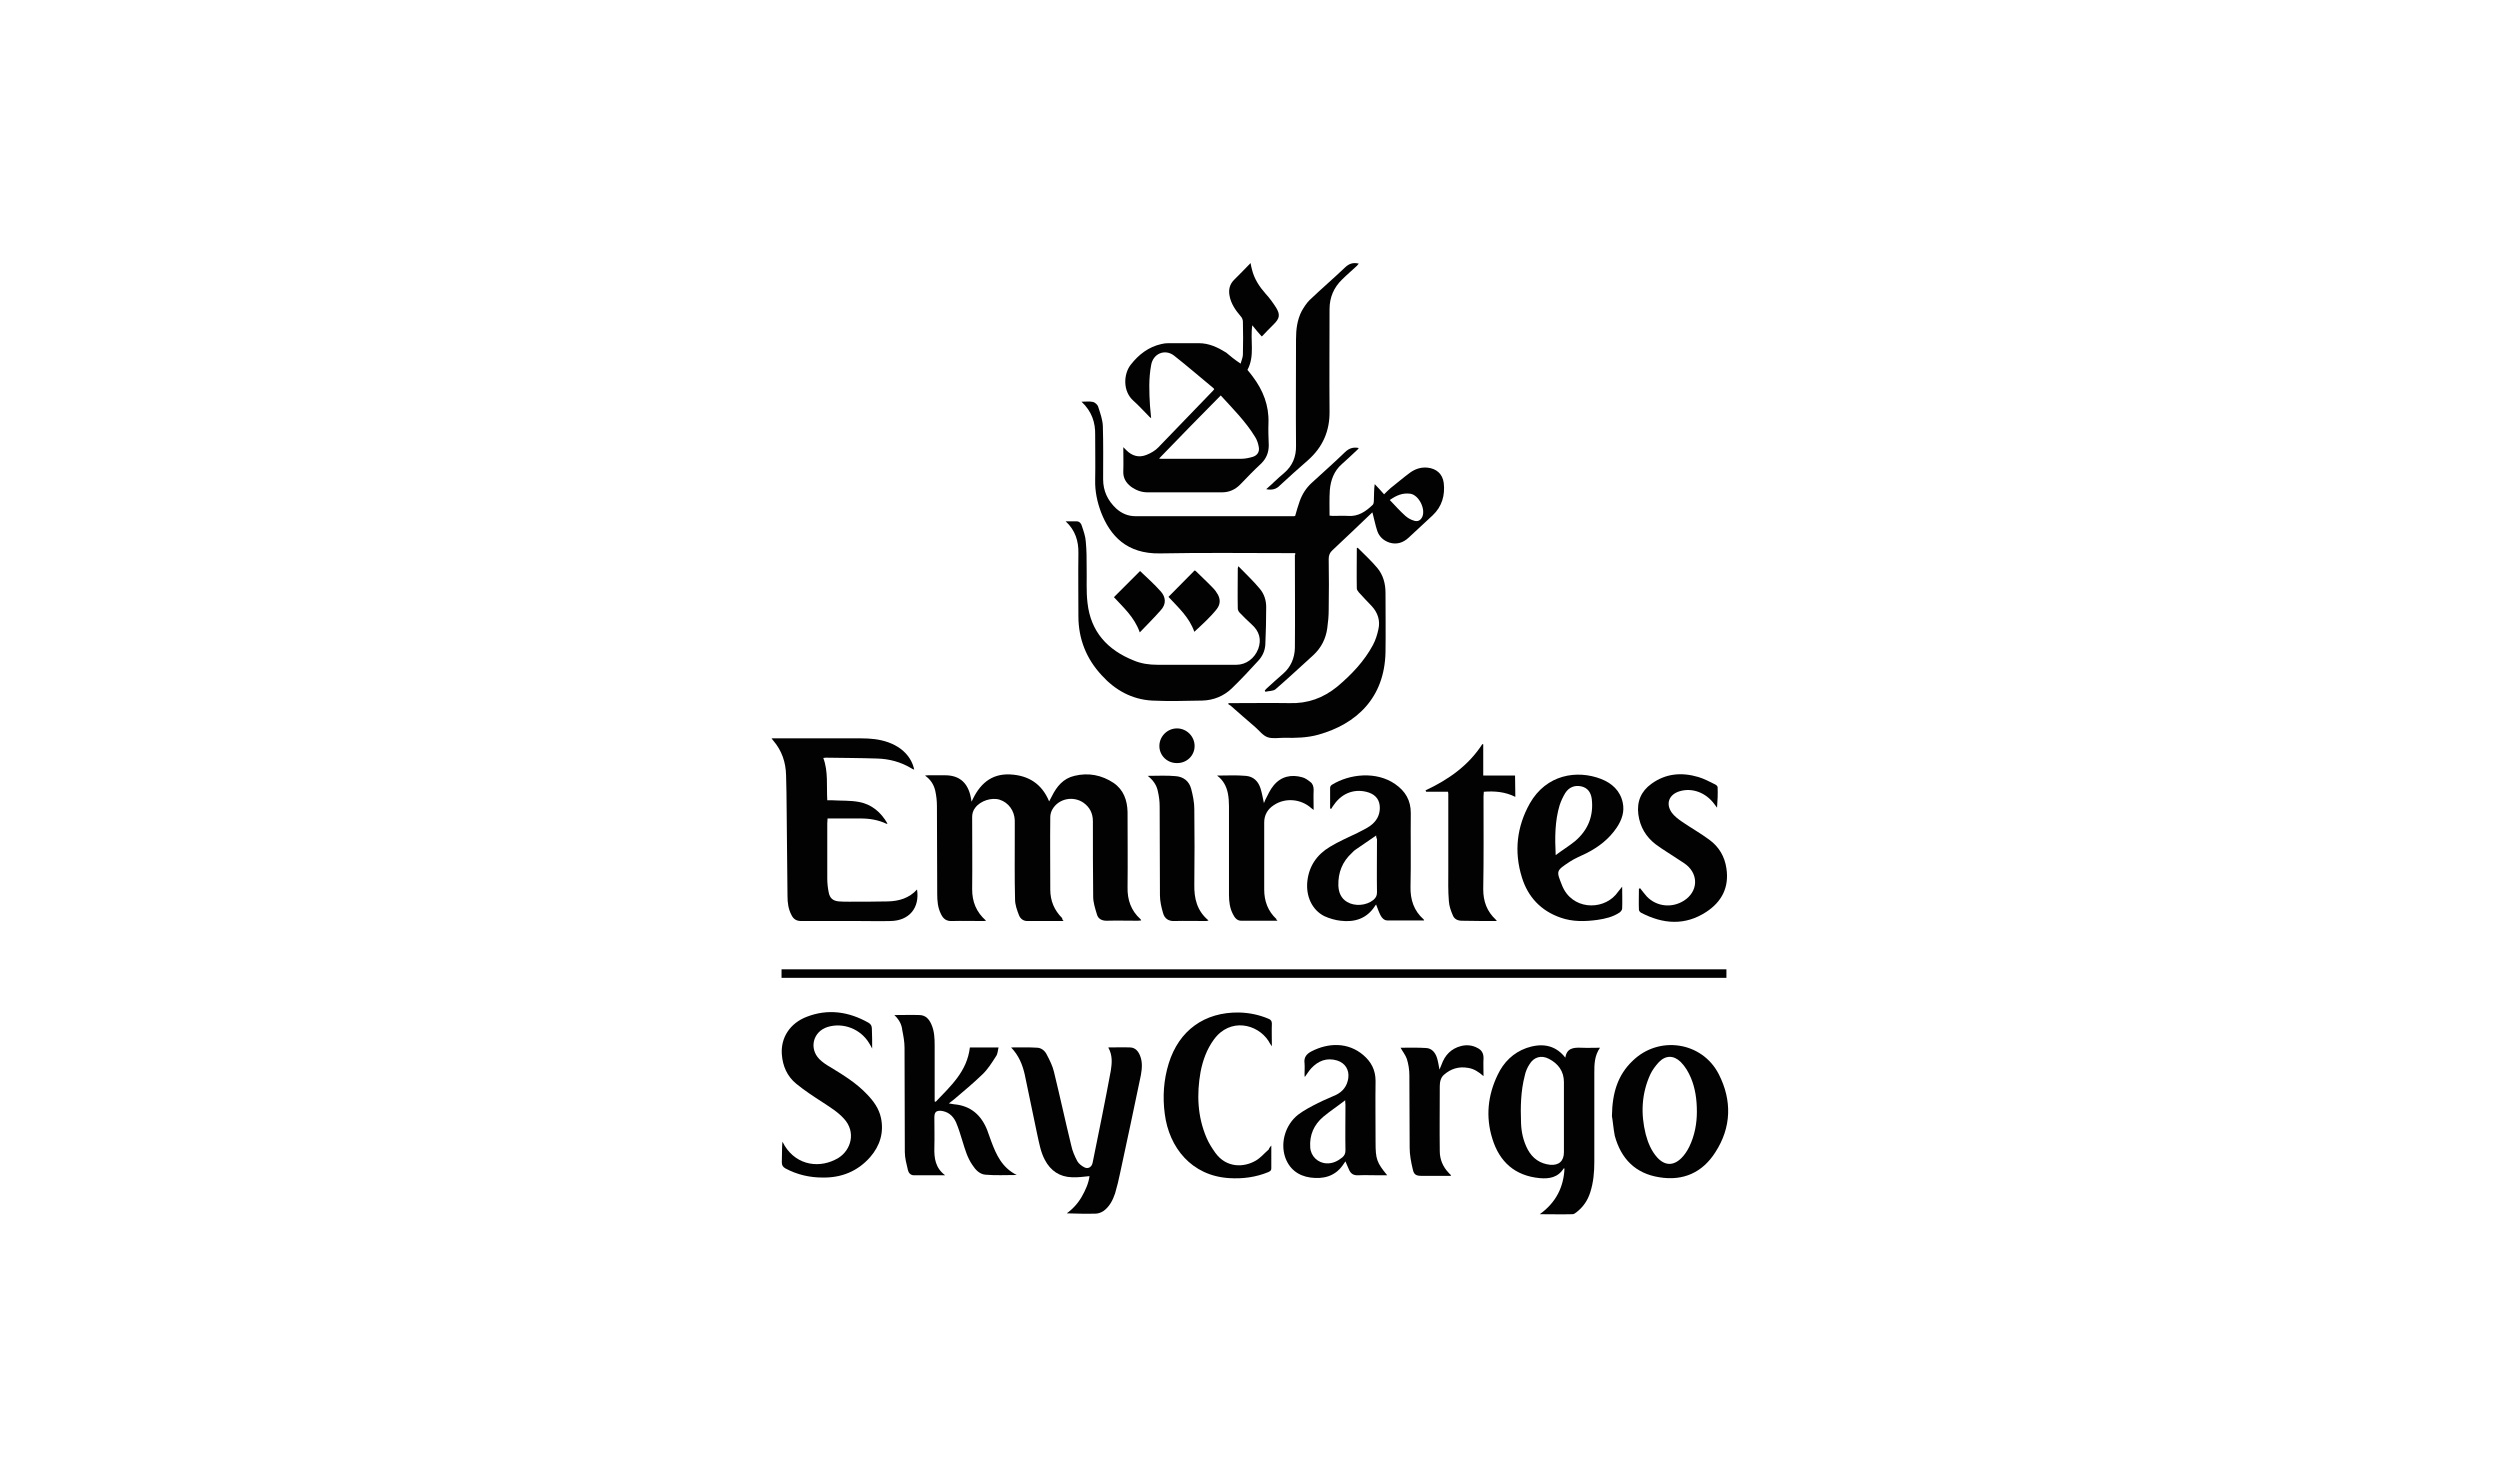
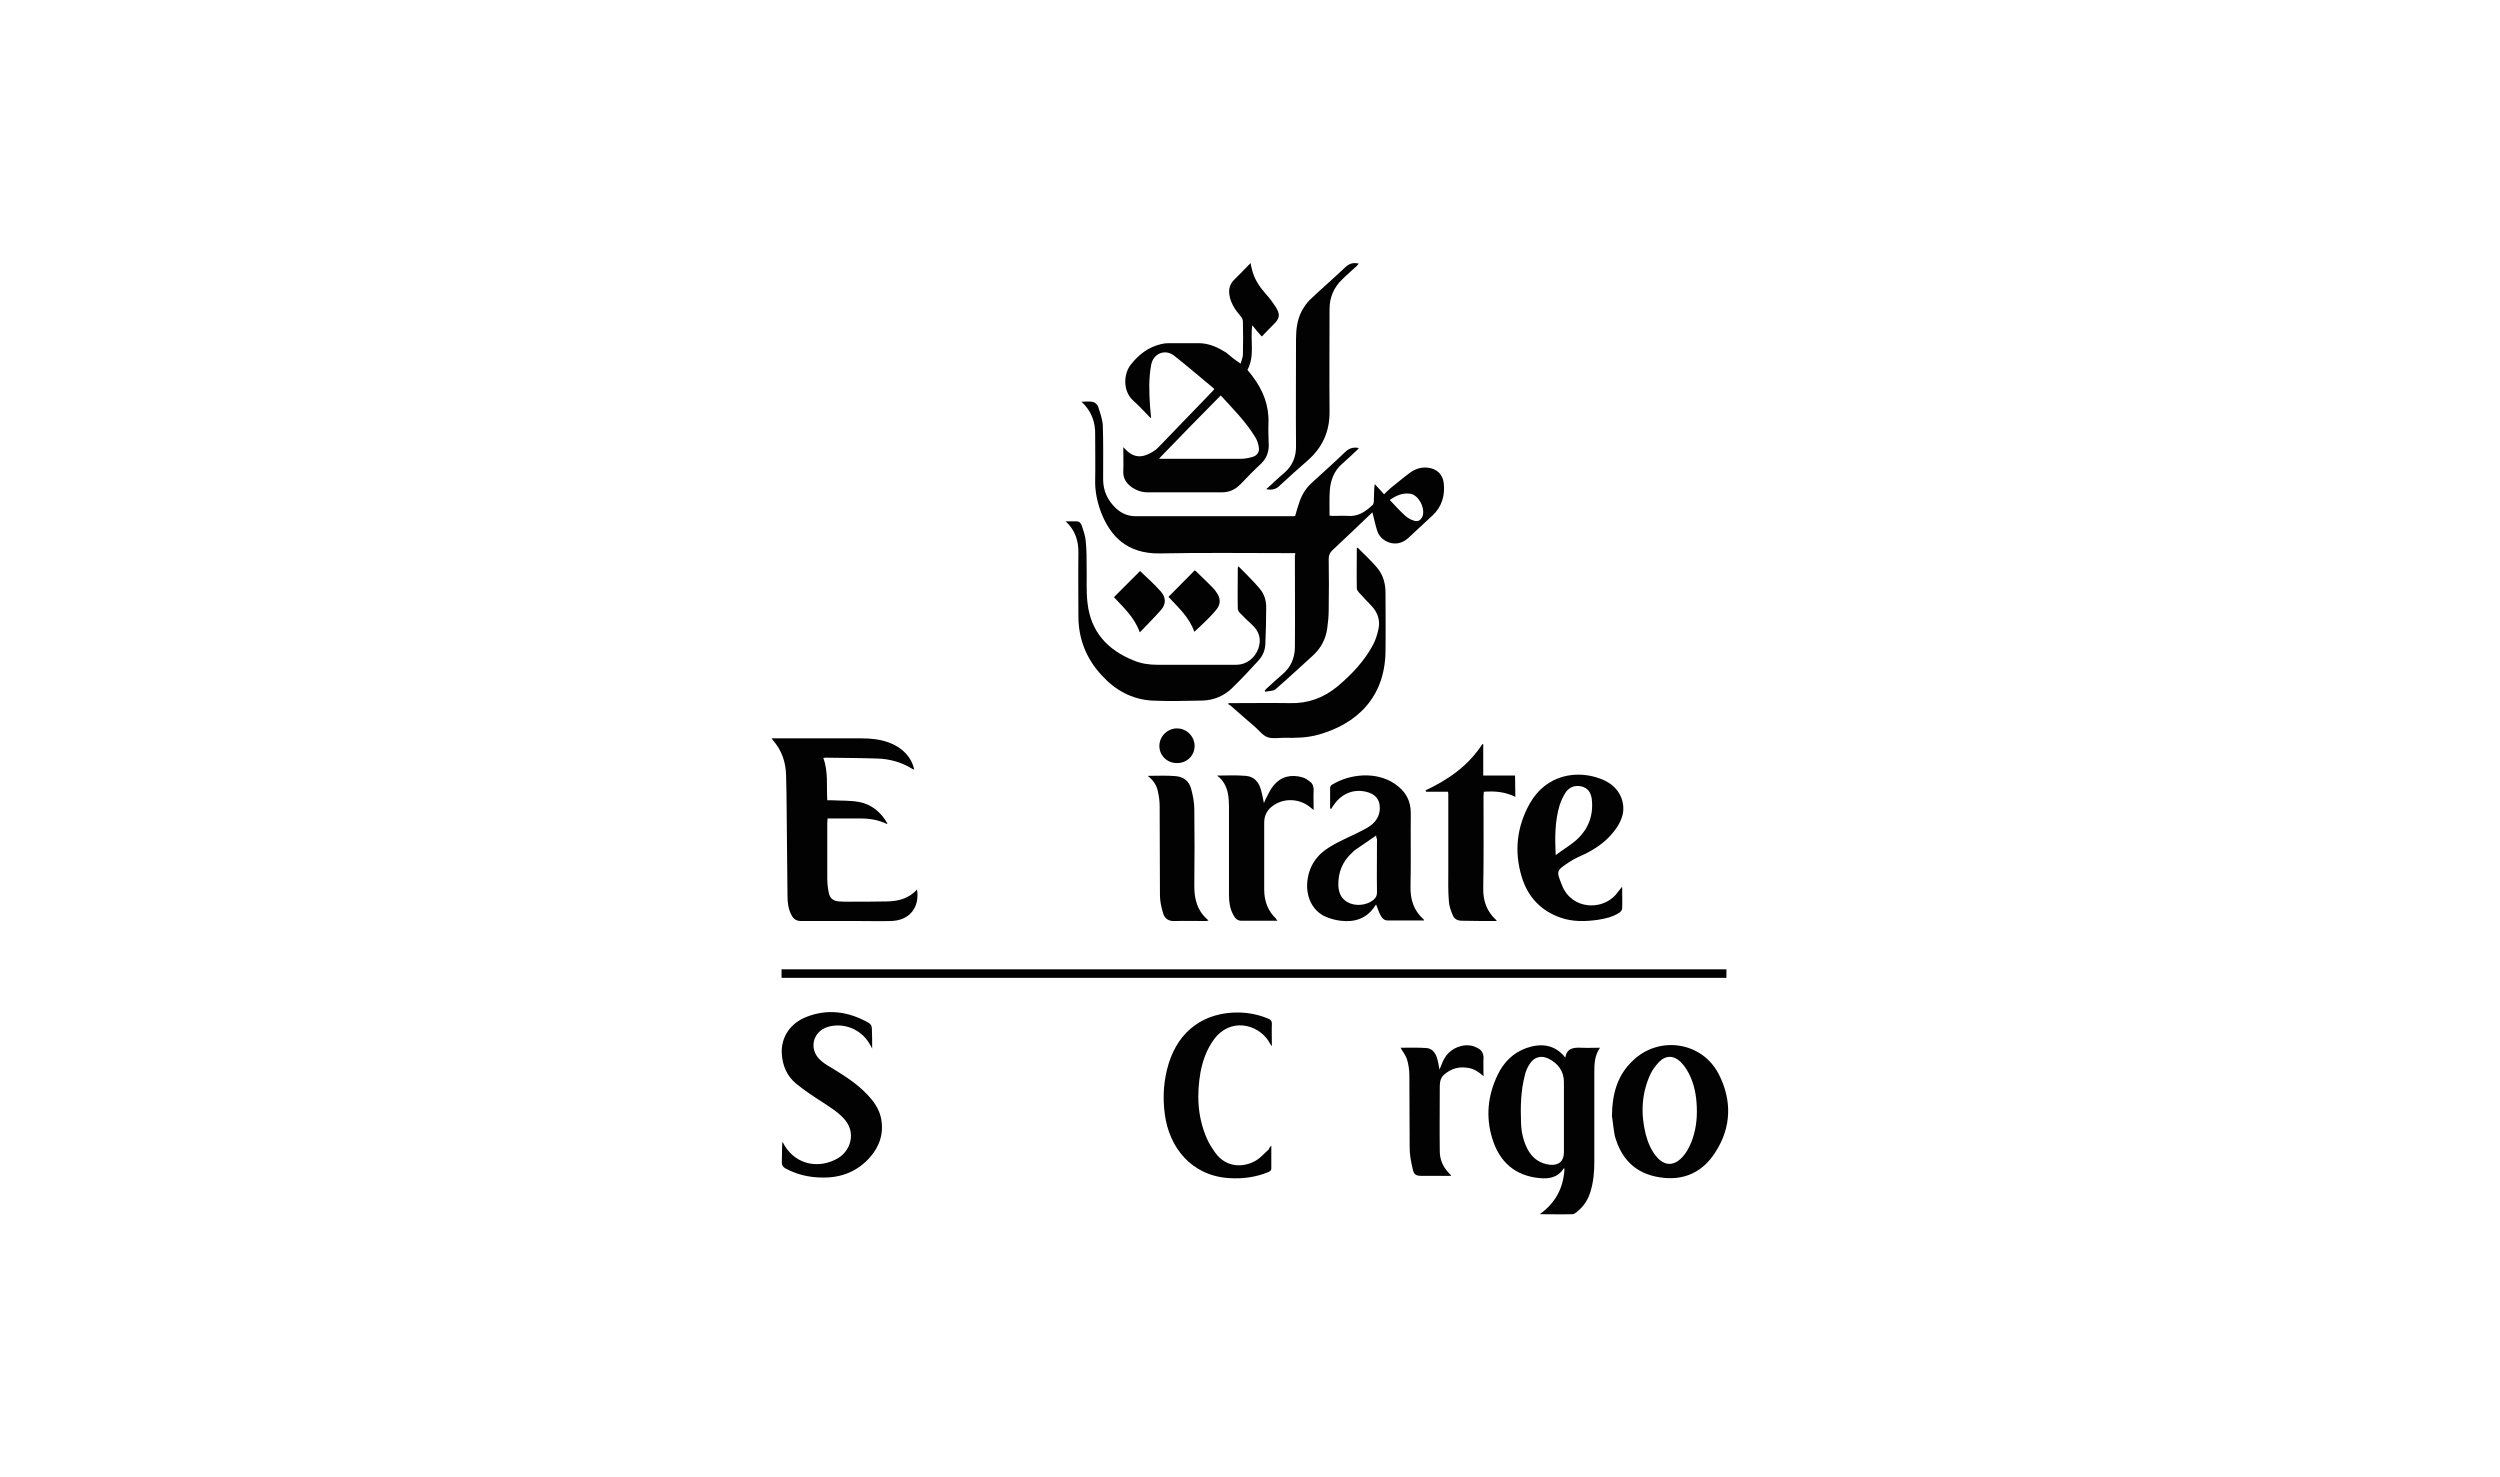
<svg xmlns="http://www.w3.org/2000/svg" id="Layer_1" x="0px" y="0px" viewBox="0 0 880 520" style="enable-background:new 0 0 880 520;" xml:space="preserve">
  <style type="text/css"> .st0{display:none;} .st1{display:inline;fill:#020203;} .st2{fill:#020203;} </style>
  <g class="st0">
    <path class="st1" d="M199.4,273.3c4.5,5.6,8.1,3,11.2-0.1c8.9-8.8,17.6-17.7,26.3-26.6c0.8-0.8,1.2-1.9,2.2-3.6 c-4.4-1.6-8.5-3.2-12.5-4.7c0.1-0.3,0.2-0.5,0.3-0.8c3.6,0.8,7.2,2.3,10.7,2.2c2.9-0.1,6.5-1.3,8.3-3.4c14-15.5,27.7-31.3,41.5-47 c0.8-0.9,1.4-2.2,2.3-2.6c1.7-0.7,3.6-1,5.3-1.4c0.1,1.7,0.9,3.6,0.3,5c-4.6,11.8-9.4,23.4-14,35.2c-0.7,1.9-0.6,4.1-0.8,6.2 c2.1-0.1,4.2-0.1,6.3-0.4c2.5-0.4,4.9-1.3,7.4-1.5c5.5-0.5,7.5,2.1,5.9,7.3c-0.5,1.6-1,3.1-0.6,5.5c2-1.5,3.8-3.3,6-4.5 c2.2-1.2,4.8-1.8,7.2-2.7c0.8,2.2,1.6,4.4,2.3,6.6c0.2,0.4,0.4,0.9,0.8,2c1.7-1.5,3.1-3,4.7-3.9c1.5-0.8,4.2-1.9,4.8-1.3 c1.2,1.2,1.7,3.5,1.6,5.2c-0.3,3-1.6,5.9-2,8.8c-0.2,1.3,0.3,3,1.2,3.9c0.5,0.5,2.7-0.1,3.6-0.8c2.6-2.3,5.1-4.9,7.5-7.5 c1-1.1,1.5-2.7,2.6-3.7c1.5-1.3,3.3-2.1,5-3.2c0.1,2.1,0.6,4.2,0.3,6.3c-0.3,1.8-1.5,3.4-2.1,5.1c-0.5,1.5-0.7,3.1-1,4.7 c0.4,0.4,0.7,0.8,1.1,1.2c2.7-1.3,5.8-2.2,7.9-4.1c5-4.5,9.5-9.5,14.1-14.4c1.2-1.2,1.9-2.9,3.3-3.8c1.1-0.8,2.7-0.8,4-1.1 c0.2,1.4,1.1,3,0.6,4c-2.2,5.5-4.7,10.8-7.1,16.2c-2.1,4.7-4.3,9.3-6.4,14c0.4,0.4,0.7,0.7,1.1,1.1c1.8-0.5,3.9-0.7,5.5-1.6 c7.4-4.1,14.7-8.2,21.9-12.6c5.5-3.4,10-7.9,12.1-14.4c0.5-1.4,1.2-2.9,2.2-3.9c0.8-0.8,2.2-1,3.4-1.5c0.3,1.2,1.1,2.6,0.8,3.5 c-1.6,4.8-3.5,9.5-5.3,14.2c-0.8,2.2-1.6,4.3-2.4,6.7c6.3,0.1,13.9-5.1,15.3-10.3c1.6-5.7,5-9.3,10.9-10.8c1.6-0.4,3-1.6,4.8-2.7 c3.1,5.5,2.7,10.9-0.6,16.1c-3.3,5.1-7.9,6.5-13.6,4.4c-0.7-0.3-1.8-0.5-2.5-0.2c-7.4,4-15.9,6-20.1,14.9 c-7.2,15-15.1,29.7-23.1,44.3c-2.1,3.8-5.1,7.2-8.3,10c-4.9,4.2-10.4,2.1-10.8-4.3c-0.4-4.9,0.4-10.1,1.6-14.9 c4.2-16.9,15.7-27.9,30.5-35.9c6.4-3.4,8.4-9,10.7-16.6c-2.7,1.6-4.1,2.5-5.7,3.3c-8.5,4.8-17.1,9.3-25.5,14.4 c-3,1.8-6.1,4.3-7.9,7.2c-7.2,11.8-13.6,24-20.8,35.8c-3.1,5.1-7.3,9.7-11.4,14.1c-3.1,3.3-7.1,5.5-11.8,3.5 c-4.5-1.9-5.5-6.2-5.7-10.5c-0.5-14.2,4.7-26.4,16-34.9c7.3-5.5,16-9,24.4-12.9c3.4-1.6,6.1-3.2,7.6-6.7c2.5-5.7,5.3-11.4,7.9-17.1 c-0.4-0.3-0.8-0.6-1.2-0.8c-2.9,2.2-5.6,4.5-8.6,6.6c-6.9,4.9-10.3,4.4-15.2-2.5c-4.3,1.1-9.1,7.6-13.1,1.9 c-2.3-3.2-0.8-9.1-1-14.2c-4.9,3.7-8,9-11.2,14.3c-1.1,1.8-2.9,3.1-4.4,4.6c-0.3-2.3-1.2-4.9-0.7-6.9c1.4-5.1,3.6-10,5.4-15 c-0.5-0.4-1-0.9-1.4-1.3c-2,1.4-4.4,2.5-5.9,4.3c-4.9,6-9.5,12.2-14.2,18.3c-1.1,1.5-2.4,2.8-4.5,3.8c-0.1-11.5,7-20.8,10.1-31.3 c-8.6-2-17.4,2.6-19.4,10.3c-3.6,14.3-7.2,28.7-10.2,43.2c-1.1,5.4-2.1,11.4,2.4,16.2c-4.4-0.2-7.2-2-7.6-7.1 c-0.5-7.8-0.4-15.8,0.5-23.6c1.1-8.8,3.4-17.5,5.2-26.2c1.2-6.1,0.4-6.4-5.7-6.3c-10.5,0.3-17.7,5.3-24.2,13.2 c-6.4,7.8-13.9,14.6-21.3,21.5c-2.5,2.3-5.9,3.9-9.3,4.9C201.3,280.7,199.1,278.5,199.4,273.3 M307.4,317.6 c-0.1,8.3,1.3,11.8,4.4,12.6c4.7,1.2,7.4-2.3,9.3-5.4c8.6-14.2,17-28.5,25.3-42.9c0.6-1,0.2-2.5,0.2-3.7c-1.3,0-2.7-0.4-3.8,0 c-3.6,1.3-7.3,2.6-10.7,4.4C317.4,290.7,308.9,303,307.4,317.6 M385.5,273.6c-2.2,0.7-3,0.9-3.7,1.3c-11.5,6.5-20.6,15.4-25,27.9 c-2.1,5.9-2.6,12.4-3.4,18.6c-0.2,1.6,1.5,3.4,2.4,5.1c1.5-0.9,3.3-1.6,4.4-2.8c1.9-2.1,3.6-4.5,4.9-7 c6.3-12.4,12.5-24.9,18.7-37.4C384.5,278,384.7,276.3,385.5,273.6 M250.3,237.6c0.3,0.6,0.6,1.1,0.9,1.6c3.9-0.5,7.8-1,11.6-1.5 c4-0.5,6.2-2.6,7.4-6.4c1.8-5.7,4.2-11.3,6.3-17c0.8-2.3,1.6-4.6,2.3-6.9c-0.4-0.3-0.9-0.5-1.3-0.8 C268.4,217,259.4,227.3,250.3,237.6 M419.4,254.8c0.5,0.6,1.1,1.2,1.6,1.8c1.9-1.8,3.8-3.5,5.7-5.3c-0.5-0.5-0.9-1-1.4-1.6 C423.3,251.4,421.4,253.1,419.4,254.8" />
    <path class="st1" d="M535.3,294.5c-6.8,3.1-15.1,0.2-17-7.1c-1.3-5.1-1.8-11.3-0.1-16.2c4.4-12.6,10-24.9,15.6-37.1 c4-8.9,8.9-17.4,13.1-26.2c0.7-1.6,0.3-3.7,0.4-5.5c-1.7,0.4-3.7,0.5-5.1,1.4c-16.6,10.6-31.1,23.7-43.4,39.1 c-2.2,2.7-4.4,7.8-8.5,4.6c-4.1-3.1,1-6.1,2.5-8.8c6.1-10.5,12.6-20.7,18.8-31.1c1.3-2.2,1.9-4.8,2.8-7.3c-0.5-0.4-0.9-0.9-1.4-1.3 c-1.9,1.2-4.1,2.1-5.8,3.6c-14.1,11.8-24.8,26.6-35.4,41.4c-4.5,6.3-8.6,12.9-13.1,19.2c-0.9,1.3-2.7,2-4.1,2.9 c-0.2-1.8-1-4-0.3-5.4c3.8-8.1,7.8-16.1,12.2-23.8c6.8-12,14.1-23.7,21.2-35.6c1-1.6,1.9-3.3,3.3-4.5c1.6-1.4,3.6-2.3,5.4-3.5 c-0.4,2.1-0.2,4.5-1.2,6.3c-3.4,6.4-7.2,12.7-10.8,19c0.4,0.2,0.7,0.5,1.1,0.8c1.8-1.9,3.5-3.9,5.4-5.7 c5.7-5.5,11.2-11.2,17.4-16.1c2-1.6,6.8-2.4,8.5-1.2c1.8,1.3,2.1,5.7,1.6,8.5c-0.7,3.9-2.7,7.6-4.1,11.3c-0.6,1.5-1.2,3-0.8,5.2 c1.5-1.1,3.1-2.2,4.5-3.4c5.6-4.6,11.2-9.2,16.9-13.7c2.1-1.7,4.5-3.1,6.9-4.3c3.6-1.8,8.1-3.1,10.7,0.3c1.7,2.3,2.1,7,0.9,9.7 c-5.4,12.9-11.6,25.4-17.4,38.1c-3.5,7.7-6.8,15.4-10,23.1c-1.2,2.8-1.9,5.8-2.4,8.7C521.7,290.5,525,294.5,535.3,294.5" />
    <path class="st1" d="M595.6,231.6c1.3,0.1,2.6,0.2,3.8,0.3c4.8,0.4,8.4-1.1,10.7-5.8c2.3-4.8,5.2-9.4,8-14c0.8-1.4,1.8-2.9,3.1-3.9 c0.9-0.7,2.4-0.5,3.6-0.7c0,1.1,0.4,2.4-0.1,3.2c-2.3,4.5-4.9,8.8-7.2,13.3c-0.8,1.6-1.4,3.3-2.5,5.8h11.5c0,0.5,0.1,1,0.1,1.4 c-2.5,0.2-5,0.5-7.5,0.6c-4.4,0.1-7.2,2.2-9,6.2c-3.3,7.5-6.9,15-10.4,22.5c-0.6,1.2-0.9,2.6-1.8,3.6c-0.8,0.8-2.1,1.2-3.3,1.7 c-0.3-1-0.8-2.1-0.8-3.1c0-1.3,0.4-2.6,0.8-4.3c-4.3-0.1-9.3,5.2-12,0c-1.7-3.3-0.3-8.2-0.3-12.6c-0.7,0.6-1.8,1.6-2.8,2.7 c-1.9,1.9-3.6,4.1-5.6,5.9c-6,5.3-9.4,4.8-13.7-2.7c-1.4,1.2-2.7,2.3-4,3.5c-2.1,2-3.8,4.4-6.2,5.9c-1.7,1.1-5,1.8-6.3,0.9 c-1.3-0.9-1.2-4-1.5-6.2c-0.1-0.7,0.4-1.7,0.9-2.3c5.1-6,10-12.2,15.5-17.8c2.4-2.5,6.1-3.6,9.8-1.5c5.5,3.2,5.8,4.3,2.6,10 c-1.8,3.4-3.4,6.9-5.1,10.4c0.6,0.4,1.1,0.9,1.7,1.3c1.7-1.1,3.8-1.8,5.1-3.2c4-4.3,7.7-8.9,11.8-13.1c1.2-1.2,3.3-1.6,5-2.3 c0.4,1.9,1.5,4.1,1,5.8c-1.2,3.8-3.3,7.4-4.7,11.2c-0.4,1.2,0.2,2.8,0.4,4.2c1.4-0.2,3.1,0.1,4.2-0.6c7.7-5,10.4-13.4,13.7-21.3 c0.2-0.5-1.5-2.2-2.6-2.7c-1.9-0.7-4.1-0.9-6.2-1.3C595.5,232.2,595.6,231.9,595.6,231.6 M546.7,258c0.8,0.6,1.5,1.1,2.3,1.7 c6-6.8,12.1-13.5,18.1-20.3c0.6-0.7,0.1-2.1,0.2-3.2c-1.2,0.1-2.9-0.3-3.5,0.3c-4.3,4.4-8.6,8.9-12.5,13.6 C549.2,252.3,548.1,255.3,546.7,258" />
    <path class="st1" d="M680.6,235.8c-0.4,2.1-0.6,4.2-1.4,6.2c-3.9,9.7-16.7,18.2-27.2,18.2c-8.1,0-11.1-3.7-9.3-11.5 c0.3-1.1,0.5-2.3,0.7-3.5c0-0.3-0.2-0.6-0.6-1.5c-7.8,2.7-11.6,10.5-17.9,15c-0.5-0.3-1.1-0.6-1.6-0.8c0.5-2.8,0.6-5.7,1.6-8.3 c1.5-3.9,3.4-7.7,5.5-11.3c0.5-0.8,2.3-0.8,3.5-1.2c0.1,1.2,0.6,2.5,0.3,3.6c-0.6,2-1.7,3.8-1.7,6.5c2.7-1.8,5.2-3.9,8.1-5.2 c1.9-0.9,5-1.6,6.4-0.7c1.3,0.9,1.2,4,1.3,6.2c0.1,3.3-0.1,6.7-0.2,10c3.8-0.2,7.8,0.3,11.2-0.8 C669.7,253.3,676.8,246.3,680.6,235.8" />
    <path class="st1" d="M611.8,258.9c-2.5-6,3.6-17.4,10.3-19.4C618.7,245.9,615.2,252.4,611.8,258.9" />
  </g>
  <g class="st0">
    <path class="st1" d="M228.1,192.5h24l22.8,62.7h-20.5l-3.2-9.6h-22.2l-3.1,9.6h-20.5L228.1,192.5L228.1,192.5z M233.9,230.9h12.4 l-6.2-18.5L233.9,230.9L233.9,230.9z" />
    <path class="st1" d="M300.8,226.2c0,3.6,0.9,6.4,2.6,8.4c1.8,2,4.2,3,7.4,3c3.2,0,5.8-1,7.6-3c1.8-2,2.7-4.8,2.7-8.4v-33.7h20.3 v35.1c0,8.1-2.7,14.9-8.2,20.3c-5.5,5.5-12.9,8.3-22.3,8.3s-16.9-2.7-22.3-7.9c-5.4-5.3-8.1-12.2-8.1-20.7v-35.1h20.3 C300.8,192.5,300.8,226.2,300.8,226.2z" />
    <polygon class="st1" points="376.7,224.8 376.7,255.3 356.4,255.3 356.4,192.5 373.9,192.5 398.8,223 398.8,192.5 419.2,192.5 419.2,255.3 401.6,255.3 " />
    <polygon class="st1" points="467.6,210.2 467.6,255.3 447.3,255.3 447.3,210.2 430.7,210.2 430.7,192.5 484.2,192.5 484.2,210.2 " />
    <rect x="495.8" y="192.5" class="st1" width="20.3" height="62.8" />
    <polygon class="st1" points="531.6,255.3 531.6,192.5 583.4,192.5 583.4,210.1 550.9,210.1 550.9,215.6 576.7,215.6 576.7,231.8 550.9,231.8 550.9,237.8 583.4,237.8 583.4,255.3 " />
-     <path class="st1" d="M599.2,212.9c-4-1.5-6-4.9-6-10.1c0-3.5,1-6.2,2.9-8.2c1.9-1.9,4.6-2.9,8.1-2.9s6.2,1,8.1,3c2,2,3,4.7,3,8.1 c0,7.6-2.9,16-8.7,25.4l-11.1-4.4L599.2,212.9L599.2,212.9z" />
+     <path class="st1" d="M599.2,212.9c-4-1.5-6-4.9-6-10.1c0-3.5,1-6.2,2.9-8.2c1.9-1.9,4.6-2.9,8.1-2.9s6.2,1,8.1,3c2,2,3,4.7,3,8.1 c0,7.6-2.9,16-8.7,25.4l-11.1-4.4L599.2,212.9z" />
    <path class="st1" d="M638.8,229.5c-5.2-1.5-8.9-3.7-11.3-6.4c-2.3-2.7-3.5-6.3-3.5-10.8c0-6,2.4-11,7.2-14.9 c4.8-3.9,11.3-5.8,19.6-5.8c4.2,0,8.5,0.5,12.6,1.4c4.2,1,7.6,2.1,10.3,3.6l-5.6,16.9c-2.6-1.7-5.6-3-8.9-4.1 c-3.3-1.1-6.4-1.6-9.3-1.6c-3.7,0-5.5,1.1-5.5,3.4c0,0.7,0.2,1.2,0.7,1.7c0.5,0.4,1.4,0.9,2.8,1.3l10.1,3.2 c5.9,1.9,10.2,4.2,12.8,7c2.6,2.8,3.9,6.3,3.9,10.5c0,6.3-2.4,11.5-7.1,15.4c-4.7,3.9-11.2,5.9-19.4,5.9c-4.4,0-8.7-0.6-13-1.7 c-4.3-1.1-7.7-2.4-10.3-3.7l4.7-17.2c2.7,1.9,5.8,3.4,9.3,4.6c3.5,1.2,6.7,1.8,9.7,1.8c1.8,0,3.2-0.4,4.2-1.1 c1-0.8,1.5-1.7,1.5-2.8c0-1.5-1.4-2.6-4.1-3.4L638.8,229.5L638.8,229.5z" />
    <path class="st1" d="M263.8,301.7c-5.2-1.5-8.9-3.7-11.3-6.4c-2.3-2.7-3.5-6.3-3.5-10.8c0-6,2.4-11,7.2-14.9s11.3-5.8,19.6-5.8 c4.2,0,8.5,0.5,12.6,1.4c4.2,1,7.6,2.1,10.3,3.6l-5.6,16.9c-2.6-1.7-5.6-3-8.9-4.1c-3.3-1.1-6.4-1.6-9.3-1.6 c-3.7,0-5.5,1.1-5.5,3.4c0,0.7,0.2,1.2,0.7,1.7c0.5,0.4,1.4,0.9,2.8,1.3l10.1,3.2c5.9,1.9,10.2,4.2,12.8,7 c2.6,2.8,3.9,6.3,3.9,10.5c0,6.3-2.4,11.5-7.1,15.4c-4.7,3.9-11.2,5.9-19.4,5.9c-4.4,0-8.7-0.6-13-1.7c-4.3-1.1-7.7-2.4-10.2-3.7 l4.7-17.2c2.7,1.9,5.8,3.4,9.3,4.6c3.5,1.2,6.7,1.9,9.6,1.9c1.8,0,3.2-0.4,4.2-1.1c1-0.8,1.5-1.7,1.5-2.8c0-1.5-1.4-2.6-4.1-3.4 L263.8,301.7L263.8,301.7z" />
    <path class="st1" d="M327.5,264.7h24l22.8,62.7h-20.5l-3.2-9.6h-22.2l-3.1,9.6h-20.5L327.5,264.7L327.5,264.7z M333.3,303h12.4 l-6.2-18.5L333.3,303z" />
    <path class="st1" d="M400.2,298.3c0,3.6,0.9,6.4,2.6,8.4c1.8,2,4.2,3,7.4,3s5.8-1,7.6-3c1.8-2,2.7-4.8,2.7-8.4v-33.7h20.3v35.1 c0,8.1-2.7,14.9-8.2,20.3c-5.5,5.5-12.9,8.3-22.3,8.3c-9.4,0-16.9-2.7-22.3-7.9c-5.4-5.3-8.1-12.2-8.1-20.7v-35.1h20.3L400.2,298.3 L400.2,298.3z" />
    <path class="st1" d="M511.1,318.2c-3,2.9-6.8,5.3-11.4,7.2c-4.6,1.9-9.4,2.9-14.3,2.9c-9.5,0-17.4-2.9-23.6-8.7 c-6.2-5.8-9.3-13.6-9.3-23.5c0-9.8,3.1-17.9,9.3-23.7c6.2-5.8,14-8.7,23.6-8.7c8.1,0,14.3,2.1,18.7,6.3c4.4,4.2,6.7,10,6.9,17.5 l-18.5,3.8c0-5.9-2.5-8.9-7.4-8.9c-3.4,0-6.2,1.2-8.4,3.6c-2.2,2.4-3.2,5.8-3.2,10.1c0,4.3,1.1,7.6,3.3,10c2.2,2.4,5.2,3.6,9.1,3.6 c5.7,0,11-2.2,16.1-6.6L511.1,318.2L511.1,318.2z" />
    <polygon class="st1" points="522.6,327.4 522.6,264.7 574.5,264.7 574.5,282.2 542,282.2 542,287.7 567.7,287.7 567.7,303.9 542,303.9 542,309.9 574.5,309.9 574.5,327.4 " />
    <path class="st1" d="M599.5,301.7c-5.2-1.5-8.9-3.7-11.3-6.4c-2.3-2.7-3.5-6.3-3.5-10.8c0-6,2.4-11,7.2-14.9s11.3-5.8,19.6-5.8 c4.2,0,8.5,0.5,12.6,1.4c4.2,1,7.6,2.1,10.2,3.6l-5.6,16.9c-2.6-1.7-5.6-3-8.9-4.1c-3.3-1.1-6.4-1.6-9.3-1.6 c-3.7,0-5.5,1.1-5.5,3.4c0,0.7,0.2,1.2,0.7,1.7c0.5,0.4,1.4,0.9,2.8,1.3l10.1,3.2c5.9,1.9,10.2,4.2,12.8,7 c2.6,2.8,3.9,6.3,3.9,10.5c0,6.3-2.4,11.5-7.1,15.4c-4.7,3.9-11.2,5.9-19.4,5.9c-4.4,0-8.7-0.6-13-1.7c-4.3-1.1-7.7-2.4-10.3-3.7 l4.7-17.2c2.7,1.9,5.8,3.4,9.3,4.6c3.5,1.2,6.7,1.9,9.7,1.9c1.8,0,3.2-0.4,4.2-1.1c1-0.8,1.5-1.7,1.5-2.8c0-1.5-1.4-2.6-4.1-3.4 L599.5,301.7L599.5,301.7z" />
  </g>
  <g>
    <path class="st2" d="M455.9,194.7h-1.8c-15.3,0-30.6-0.2-45.8,0.1c-11.7,0.2-17.5-6.2-20.7-14.4c-1.4-3.7-2.2-7.5-2.1-11.5 c0.1-5.3,0-10.5,0-15.8c0.1-4.4-1.2-8.3-4.8-11.7c1.5,0,2.9-0.2,4.1,0.1c0.7,0.2,1.6,1,1.8,1.8c0.7,2.2,1.5,4.4,1.6,6.6 c0.2,6.3,0.1,12.5,0.1,18.8c0,4.1,1.6,7.5,4.6,10.3c1.9,1.7,4.1,2.7,6.8,2.7c18.5,0,37.1,0,55.6,0c0.2,0,0.4,0,0.6-0.1 c0.5-1.8,1-3.5,1.6-5.2c0.9-2.5,2.3-4.7,4.3-6.5c3.9-3.6,7.9-7.1,11.7-10.8c1.4-1.3,2.8-1.8,4.8-1.4c-0.3,0.3-0.4,0.6-0.7,0.8 c-1.7,1.6-3.4,3.2-5.2,4.8c-2.8,2.4-4,5.7-4.3,9.2c-0.2,2.9-0.1,5.9-0.1,9c0.4,0,0.8,0.1,1.1,0.1c1.8,0,3.6-0.1,5.4,0 c3.6,0.3,6.3-1.6,8.7-3.9c0.3-0.3,0.4-0.9,0.4-1.4c0.1-1.9,0-3.9,0.3-5.9c1.1,1.2,2.2,2.3,3.3,3.6c0.8-0.8,1.5-1.5,2.3-2.2 c2.3-1.8,4.5-3.7,6.8-5.4c1.8-1.3,3.8-2,6.1-1.8c3.2,0.3,5.4,2.2,5.8,5.4c0.5,4.3-0.6,8.3-3.9,11.4c-2.8,2.6-5.6,5.2-8.4,7.8 c-1.9,1.8-4.2,2.6-6.8,1.8c-2.1-0.7-3.6-2.1-4.3-4.1c-0.7-2.1-1.1-4.3-1.7-6.5c0,0-0.2,0-0.3,0.2c-4.6,4.4-9.2,8.8-13.8,13.1 c-0.9,0.8-1.3,1.8-1.3,3c0.1,6,0.1,12,0,18c0,2.1-0.2,4.3-0.5,6.4c-0.5,3.7-2.1,6.9-4.9,9.5c-4.4,4-8.8,8.1-13.3,12 c-0.8,0.7-2.4,0.6-3.6,0.9c-0.1-0.1-0.1-0.3-0.2-0.4c0.2-0.3,0.4-0.5,0.7-0.8c1.9-1.7,3.7-3.4,5.7-5.1c2.8-2.4,4.1-5.6,4.2-9.1 c0.1-10.9,0-21.9,0-32.8C456,195.2,456,195,455.9,194.7 M489.2,176c1.9,2,3.6,3.9,5.5,5.6c0.8,0.7,1.8,1.3,2.8,1.6 c1.5,0.6,2.6,0,3.2-1.4c1.1-2.8-1.3-7.5-4.2-8C493.7,173.4,491.5,174.4,489.2,176" />
-     <path class="st2" d="M374.4,324.2c-4.5,0-8.6,0-12.8,0c-1.4,0-2.4-0.8-2.9-2c-0.7-1.8-1.4-3.7-1.4-5.6c-0.2-7.7-0.1-15.5-0.1-23.2 c0-1.5,0-3.1,0-4.6c-0.1-3.4-2.2-6.3-5.3-7.3c-2.9-0.9-6.8,0.4-8.6,2.8c-0.8,1-1.1,2.1-1.1,3.3c0,8.5,0.1,16.9,0,25.4 c0,4.4,1.4,8,4.9,11.1c-0.5,0.1-0.9,0.1-1.2,0.1c-3.6,0-7.2-0.1-10.8,0c-2,0.1-3.1-0.8-3.9-2.5c-1.1-2.2-1.3-4.6-1.3-7 c-0.1-10.3,0-20.6-0.1-31c0-1.8-0.2-3.6-0.6-5.4c-0.5-2.1-1.6-3.9-3.6-5.3c0.6-0.1,0.9-0.1,1.2-0.1c2,0,3.9,0,5.9,0 c4.7,0,7.6,2.3,8.8,6.8c0.2,0.7,0.3,1.4,0.5,2.5c2.7-6.1,6.8-9.9,13.5-9.6c6.4,0.3,11.2,3.2,13.8,9.5c0.4-0.7,0.7-1.3,1-1.9 c1.7-3.4,4-6.2,7.9-7.1c4.9-1.2,9.6-0.3,13.8,2.5c3.5,2.4,4.8,6.1,4.9,10.2c0,8.8,0.1,17.7,0,26.5c-0.1,4.4,1.2,8.2,4.5,11.2 c0.1,0.1,0.2,0.2,0.3,0.5c-0.4,0-0.8,0.1-1.2,0.1c-3.7,0-7.4-0.1-11,0c-1.7,0-3-0.7-3.4-2.3c-0.6-2-1.3-4.1-1.3-6.2 c-0.1-8.8-0.1-17.7-0.1-26.5c0-2.8-1.1-5-3.4-6.6c-3.6-2.4-8.6-1.4-10.8,2.3c-0.5,0.8-0.8,1.9-0.8,2.8c-0.1,8.5,0,17,0,25.5 c0,4,1.4,7.3,4.2,10.1C373.9,323.6,374,323.8,374.4,324.2" />
    <path class="st2" d="M436.7,128c0.3-1.2,0.8-2.2,0.8-3.2c0.1-3.9,0.1-7.7,0-11.6c0-0.6-0.3-1.4-0.8-1.9c-1.8-2.1-3.4-4.4-3.9-7.2 c-0.4-2.1,0-4,1.6-5.6c1.9-1.9,3.8-3.8,5.8-5.9c0.2,1,0.3,1.7,0.5,2.3c0.8,3.3,2.6,6,4.8,8.5c1.4,1.5,2.6,3.2,3.7,4.9 c1.5,2.5,1.2,3.8-0.8,5.8c-1.4,1.4-2.8,2.8-4.1,4.2c-0.1,0.1-0.2,0.1-0.2,0.1c-1.1-1.2-2.1-2.4-3.3-3.9c-0.8,5.4,1,10.7-1.7,15.7 c0.6,0.7,1.3,1.6,1.9,2.4c3.6,4.8,5.7,10.1,5.5,16.2c-0.1,2.6,0,5.3,0.1,7.9c0,2.5-0.8,4.6-2.6,6.4c-2.6,2.4-5,4.9-7.5,7.5 c-1.8,1.8-3.9,2.7-6.4,2.7c-8.7,0-17.4,0-26.1,0c-2.2,0-4.1-0.7-5.9-2c-1.8-1.4-2.8-3.1-2.7-5.4c0.1-2.7,0-5.4,0-8.5 c0.5,0.5,0.8,0.8,1.1,1.1c2,2,4.4,2.7,7.1,1.6c1.5-0.6,3.1-1.5,4.2-2.7c6.4-6.6,12.8-13.3,19.2-19.9c0.1-0.1,0.2-0.3,0.4-0.5 c-0.1-0.2-0.2-0.3-0.3-0.4c-4.6-3.8-9.1-7.7-13.8-11.4c-3.2-2.5-7.4-0.8-8.1,3.3c-0.9,4.8-0.7,9.6-0.4,14.4 c0.1,1.4,0.3,2.8,0.4,4.3c-0.4-0.3-0.7-0.5-0.9-0.8c-1.8-1.8-3.4-3.6-5.3-5.3c-3.9-3.4-3.5-9.5-1-12.7c2.8-3.6,6.3-6.3,10.8-7.3 c0.8-0.2,1.6-0.3,2.4-0.3c3.6,0,7.2,0,10.8,0c3.6,0,6.7,1.5,9.6,3.3C433.1,125.4,434.6,126.6,436.7,128 M408,161.4 c0.1,0,0.4,0.1,0.6,0.1c9.4,0,18.8,0,28.2,0c1.4,0,2.9-0.3,4.2-0.7c1.6-0.5,2.4-1.8,2.1-3.4c-0.2-1.2-0.6-2.5-1.3-3.6 c-3.3-5.4-7.8-9.9-12.1-14.6C422.5,146.5,415.2,153.9,408,161.4" />
    <path class="st2" d="M271.6,259.9h1.6c10,0,20,0,29.9,0c3.3,0,6.5,0.3,9.6,1.4c4.8,1.7,8.2,5.2,9.1,9.6c-0.4-0.1-0.6-0.2-0.9-0.4 c-3.8-2.3-7.9-3.4-12.3-3.5c-6-0.2-11.9-0.2-17.9-0.3c-0.3,0-0.6,0.1-0.9,0.1c1.8,4.8,1.1,9.8,1.4,14.9c0.6,0,1.2,0,1.8,0 c3.1,0.2,6.3,0,9.4,0.6c4.4,0.8,7.7,3.6,10,7.6c-0.2,0-0.3,0.1-0.3,0.1c-2.9-1.4-6-1.9-9.2-1.9c-3.8,0-7.6,0-11.6,0 c0,0.7-0.1,1.2-0.1,1.7c0,6.5,0,13,0,19.5c0,1.6,0.2,3.3,0.5,4.8c0.4,2.1,1.5,3,3.6,3.2c1.2,0.1,2.4,0.1,3.6,0.1 c4.5,0,9.1,0,13.6-0.1c3.9-0.1,7.5-1.1,10.3-4.2c1,6.5-2.8,11-9.3,11.1c-3.7,0.1-7.5,0-11.2,0c-6.8,0-13.6,0-20.3,0 c-1.7,0-2.7-0.7-3.4-2.1c-1.1-2.1-1.4-4.3-1.4-6.7c-0.1-10.2-0.2-20.3-0.3-30.5c0-4-0.1-8-0.2-12c-0.1-4.6-1.5-8.7-4.5-12.2 C272,260.5,271.9,260.3,271.6,259.9" />
    <path class="st2" d="M551,372.3c0.5-3.4,2.9-3.6,5.6-3.5c2.1,0.1,4.3,0,6.6,0c-2,2.9-2,5.9-2,9c0,10.4,0,20.8,0,31.2 c0,3.6-0.3,7.1-1.4,10.6c-0.9,2.9-2.5,5.3-5,7.2c-0.4,0.3-0.8,0.6-1.3,0.6c-3.7,0.1-7.4,0-11.5,0c5.7-4.1,8.4-9.5,8.7-16.1 c-0.1,0-0.3,0-0.3,0c-2,3.2-5.1,3.7-8.4,3.4c-8.7-0.8-14.2-5.7-16.7-13.9c-2.4-7.7-1.6-15.3,1.9-22.5c2.1-4.4,5.4-7.7,10.1-9.4 C542,367.3,547.1,367.3,551,372.3 M550.5,393.4c0-4.1,0-8.3,0-12.5c0-3.8-2-6.5-5.3-8.2c-2.7-1.4-5.3-0.6-6.8,1.9 c-0.8,1.2-1.4,2.6-1.7,4.1c-1.4,5.4-1.5,10.9-1.3,16.5c0.1,3.3,0.8,6.5,2.4,9.5c1.7,3.1,4.3,4.9,7.8,5.3c3.1,0.3,4.9-1.3,4.9-4.4 L550.5,393.4" />
-     <path class="st2" d="M390.1,368.7c2.7,0,5.2-0.1,7.8,0c1.8,0.1,2.8,1.4,3.4,2.9c0.9,2.2,0.7,4.5,0.3,6.8 c-2.4,11.5-4.8,22.9-7.3,34.4c-0.5,2.5-1.1,4.9-1.8,7.3c-0.8,2.4-2,4.7-4.1,6.2c-0.8,0.5-1.8,0.9-2.7,0.9c-3.4,0.1-6.8,0-10.2-0.1 c2.2-1.6,4-3.6,5.3-5.9c1.3-2.3,2.4-4.7,2.7-7.2c-2.1,0.2-4.1,0.5-6.1,0.4c-4.4-0.1-7.6-2.3-9.6-6.1c-1.5-2.8-2-5.9-2.7-9 c-1.5-7-2.9-14.1-4.4-21.1c-0.8-3.5-2.1-6.7-4.8-9.5c3.3,0,6.3-0.1,9.3,0.1c1.5,0.1,2.7,1.2,3.3,2.5c1,1.9,2,3.9,2.5,6 c2.1,8.6,4,17.4,6.1,26c0.4,1.9,1.2,3.7,2.1,5.4c0.5,0.9,1.5,1.7,2.5,2.2c1.3,0.7,2.6-0.1,2.9-1.6c2.2-10.8,4.4-21.6,6.4-32.4 C391.4,374.3,391.7,371.5,390.1,368.7" />
    <path class="st2" d="M468.2,284.6c0-2.4,0-4.8,0-7.3c0-0.4,0.3-0.9,0.7-1.1c6.2-3.8,15.6-4.8,22.2-0.2c3.6,2.5,5.5,5.7,5.5,10.2 c-0.1,8.6,0.1,17.3-0.1,25.9c-0.1,4.6,1.2,8.5,4.6,11.5c0.1,0.1,0.1,0.2,0.2,0.4c-4.3,0-8.6,0-12.9,0c-1.2,0-2-0.9-2.5-1.9 c-0.6-1.2-1-2.4-1.5-3.7c-0.1,0.1-0.3,0.3-0.4,0.5c-2.9,4.5-7.2,5.8-12.1,5.2c-1.9-0.2-3.9-0.8-5.7-1.6c-4.4-2.2-6.6-7.1-6-12.4 c0.6-5.3,3.4-9.3,7.9-12c3.1-1.9,6.4-3.3,9.7-4.9c1.5-0.8,3.1-1.5,4.5-2.5c2.1-1.5,3.4-3.6,3.4-6.3c0-2.7-1.3-4.5-3.8-5.4 c-4.7-1.6-9.4,0-12.3,4.2c-0.4,0.5-0.7,1-1,1.5C468.4,284.7,468.3,284.6,468.2,284.6 M484.4,294.1c-2.4,1.7-4.7,3.2-7,4.8 c-0.6,0.4-1.1,0.8-1.5,1.3c-3.4,3.1-4.9,6.9-4.8,11.5c0.1,2.4,0.9,4.5,3.1,5.8c2.7,1.6,6.7,1.3,9.2-0.7c0.8-0.7,1.3-1.4,1.3-2.6 c-0.1-6.3,0-12.5,0-18.8C484.5,295,484.4,294.6,484.4,294.1" />
    <rect x="275.1" y="341.2" class="st2" width="332.6" height="3" />
-     <path class="st2" d="M314.8,357.3c3.2,0,6.1-0.1,9,0c2.1,0.1,3.3,1.5,4.1,3.4c1,2.3,1.1,4.8,1.1,7.3c0,6.1,0,12.1,0,18.2v1.5 c0.1,0.1,0.3,0.1,0.4,0.1c5.2-5.5,11-10.6,12-19.1h10.1c-0.3,1.1-0.3,2.3-0.9,3.1c-1.4,2.2-2.9,4.6-4.8,6.4 c-3.2,3.1-6.6,5.9-10,8.8c-0.5,0.4-1,0.8-1.8,1.4c0.8,0.1,1.3,0.2,1.8,0.3c5.9,0.5,9.6,3.8,11.7,9.1c0.5,1.3,0.9,2.6,1.4,3.9 c1.8,4.8,3.8,9.3,9,11.9c-3.9,0-7.4,0.2-10.9-0.1c-2.1-0.1-3.6-1.7-4.7-3.4c-1.8-2.6-2.6-5.5-3.5-8.4c-0.7-2.3-1.4-4.6-2.3-6.7 c-0.5-1.1-1.3-2.2-2.3-2.9c-0.8-0.6-2-1-3-1.1c-1.8-0.1-2.3,0.6-2.3,2.4c0,3.5,0.1,7,0,10.5c-0.1,3.7,0.3,7.2,3.8,9.8 c-3.9,0-7.4,0-11,0c-1.2,0-1.9-0.9-2.1-1.8c-0.5-2.1-1.1-4.3-1.1-6.4c-0.1-12.2,0-24.5-0.1-36.7c0-2.1-0.4-4.2-0.8-6.2 C317.4,360.6,316.5,358.9,314.8,357.3" />
    <path class="st2" d="M571,312.1c0,2.8,0.1,5.2,0,7.7c0,0.5-0.5,1.1-0.9,1.4c-2.4,1.6-5.1,2.2-7.8,2.6c-4.4,0.6-8.8,0.7-13-0.8 c-6.9-2.4-11.5-7.3-13.6-14.2c-2.8-9-1.8-17.8,2.8-26c5.8-10.2,16.6-11.9,25.1-8.6c3.8,1.5,6.7,4.1,7.6,8.3 c0.7,3.2-0.3,6.1-2.1,8.8c-2.7,4-6.3,6.8-10.6,9c-2,1-4.1,1.8-5.9,3c-5,3.3-4.8,3.2-2.7,8.5c3.4,8.3,13.8,8.8,18.8,3.2 C569.4,314.1,570.1,313.2,571,312.1 M547.6,301c2.4-1.8,4.7-3.2,6.8-4.9c4.6-3.9,6.6-8.9,5.9-14.9c-0.3-2.2-1.4-3.9-3.7-4.4 c-2.3-0.5-4.3,0.3-5.6,2.3c-0.8,1.3-1.5,2.8-2,4.3C547.3,289,547.3,294.9,547.6,301" />
    <path class="st2" d="M375.1,183.5c1.3,0,2.6,0,3.8,0c1.1,0,1.7,0.8,1.9,1.6c0.6,1.8,1.3,3.7,1.4,5.6c0.3,3,0.3,6,0.3,9 c0.1,4.1-0.2,8.3,0.3,12.5c1.1,10.1,7,16.6,16.3,20.3c2.6,1.1,5.4,1.5,8.3,1.5c9.3,0,18.5,0,27.8,0c3.4,0,6.4-2.2,7.7-5.6 c1.2-3.3,0.4-6.2-2.3-8.6c-1.4-1.3-2.9-2.7-4.2-4.1c-0.4-0.4-0.7-1-0.7-1.5c-0.1-4.7,0-9.5,0-14.2c0-0.1,0.1-0.3,0.2-0.7 c2.6,2.7,5.3,5.2,7.6,8c1.5,1.8,2.2,4,2.2,6.4c0,4.4-0.1,8.8-0.3,13.1c-0.1,2.2-1,4.2-2.5,5.8c-3,3.3-6.1,6.6-9.3,9.7 c-2.8,2.7-6.4,4.2-10.4,4.3c-5.9,0.1-11.8,0.3-17.7,0c-7.1-0.4-13-3.7-17.7-8.9c-5.4-5.8-8.2-12.8-8.2-20.8c0-7.4-0.1-14.7,0-22.1 C379.7,190.5,378.5,186.6,375.1,183.5" />
    <path class="st2" d="M567.4,392.9c0.1-8.3,2.1-14.5,7.2-19.4c9.2-9.1,24.5-6.9,30.4,4.6c4.7,9.2,4.5,18.7-1.2,27.5 c-4.5,7.1-11.3,10.2-19.7,8.8c-8.4-1.3-13.5-6.5-15.7-14.6C567.9,397.2,567.7,394.4,567.4,392.9 M597.3,391.3 c0-4.4-0.6-8.3-2.1-11.9c-0.9-2.1-2-4-3.6-5.6c-2.5-2.4-5.3-2.4-7.7,0.1c-1.2,1.3-2.3,2.8-3,4.3c-3.1,6.8-3.4,13.9-1.6,21.1 c0.8,3,2,5.9,4.1,8.2c2.7,2.9,5.7,2.9,8.5,0.1c1.1-1.1,2-2.5,2.7-3.9C596.6,399.6,597.3,395.3,597.3,391.3" />
    <path class="st2" d="M307,369.1c-0.4-0.8-0.7-1.3-1-1.8c-3-5.1-9.2-7.5-14.7-5.8c-5.1,1.6-6.6,7.5-2.9,11.3c1.2,1.2,2.6,2.1,4,2.9 c4.6,2.8,9.1,5.6,12.8,9.5c2.3,2.4,4.2,5,4.9,8.3c1.1,5.2-0.4,9.9-3.8,13.8c-4.4,5-10.1,7.3-16.7,7.2c-4.6,0-9-1-13.1-3.2 c-0.9-0.5-1.3-1.1-1.3-2.1c0.1-2.4,0-4.9,0.2-7.3c0.3,0.5,0.6,0.9,0.8,1.4c4.4,7.1,12.6,8.1,18.9,4.3c4.4-2.7,6.4-9.1,1.9-13.9 c-2.2-2.4-4.9-4-7.6-5.8c-3.1-2-6.3-4.1-9.1-6.4c-3.2-2.6-4.8-6.2-5.1-10.4c-0.4-5.8,2.8-10.9,8.8-13.2c7.5-2.9,14.8-1.8,21.7,2.1 c0.9,0.5,1.2,1.2,1.2,2.2C307,364.5,307,366.7,307,369.1" />
    <path class="st2" d="M432.5,247.5h1.4c6.7,0,13.4-0.1,20,0c6.4,0.2,11.9-1.8,16.8-5.8c5-4.2,9.5-8.9,12.6-14.7 c0.9-1.7,1.5-3.6,1.9-5.5c0.7-3-0.2-5.8-2.3-8.1c-1.5-1.6-3.1-3.2-4.6-4.9c-0.3-0.4-0.7-0.9-0.7-1.3c-0.1-4.8,0-9.5,0-14.3 c0.2,0,0.3-0.1,0.3-0.1c2.3,2.3,4.8,4.6,6.9,7.1c2.1,2.5,2.9,5.6,2.9,8.8c0,6.9,0.1,13.8,0,20.8c-0.3,16.3-10.4,25.4-23.6,29.1 c-3.9,1.1-8,1.2-12.1,1.1c-1.9,0-4.1,0.4-5.8-0.2c-1.7-0.6-2.9-2.3-4.4-3.6c-2.9-2.5-5.8-5-8.6-7.5c-0.2-0.2-0.6-0.3-0.8-0.5 C432.3,247.7,432.4,247.6,432.5,247.5" />
-     <path class="st2" d="M473.6,408.8c-0.4,0.5-0.6,0.9-0.9,1.3c-2.8,4-6.9,5-11.4,4.4c-4.4-0.6-7.6-3.1-9-7.4 c-1.6-5.1,0.2-11.2,4.6-14.7c2.1-1.6,4.6-2.9,7-4.1c2.1-1.1,4.3-1.9,6.4-2.9c2.4-1.2,3.9-3.1,4.3-5.9c0.4-2.9-1.1-5.3-3.9-6.2 c-3.7-1.1-6.7,0.1-9.2,2.8c-0.8,0.9-1.4,1.9-2.2,3c-0.1-0.3-0.1-0.6-0.1-0.9c0-1.3,0.1-2.6,0-3.9c-0.3-2.1,0.7-3.3,2.4-4.2 c6-3.1,12.9-3.3,18.3,1.3c2.8,2.4,4.3,5.3,4.3,9.1c-0.1,7.2,0,14.4,0,21.6c0,5.9,0.4,7.1,4.1,11.6h-3.2c-2.3,0-4.7-0.1-7,0 c-1.7,0.1-2.7-0.6-3.3-2.1C474.4,410.8,474.1,409.9,473.6,408.8 M473.5,387.3c-2.7,2.1-5.3,3.8-7.7,5.8c-3.3,2.8-4.9,6.4-4.6,10.8 c0.2,3.1,2.7,5.5,5.8,5.6c2.1,0.1,3.9-0.8,5.5-2.1c0.8-0.7,1.1-1.4,1.1-2.5c-0.1-5.3,0-10.7,0-16 C473.6,388.5,473.5,388.1,473.5,387.3" />
    <path class="st2" d="M447.5,403.2c0,2.9,0,5.5,0,8.1c0,0.8-0.5,1-1.1,1.3c-4.4,1.8-9,2.4-13.7,2.1c-13.3-0.8-21.2-10.8-22.7-22.6 c-0.8-6-0.4-12,1.4-17.8c3.6-11.6,12.6-18.1,24.8-17.9c3.6,0.1,7,0.8,10.3,2.2c0.8,0.3,1.2,0.8,1.2,1.7c-0.1,2.6,0,5.2,0,8 c-0.5-0.7-0.9-1.3-1.2-1.9c-3.9-6-13.5-8.3-19.2-0.5c-2.5,3.4-3.9,7.3-4.7,11.4c-1.4,7.9-1.1,15.7,2.1,23.2 c0.8,1.9,1.9,3.6,3.1,5.3c3.9,5.4,10.1,5.2,14.3,2.7c1.7-1,3-2.6,4.5-3.9C446.7,404.2,447,403.8,447.5,403.2" />
-     <path class="st2" d="M577.2,312.5c0.8,1,1.6,2.1,2.5,3.1c3.5,3.6,8.9,4.1,13.1,1.4c4.8-3.1,5.2-8.9,0.9-12.5 c-1.1-0.9-2.3-1.5-3.4-2.3c-2.5-1.7-5.1-3.2-7.5-5c-3.4-2.6-5.5-6.1-6.1-10.5c-0.6-4.6,1-8.2,4.6-10.8c5.1-3.7,10.7-4.1,16.5-2.4 c2,0.6,3.9,1.6,5.9,2.6c0.4,0.2,0.9,0.6,0.9,1c0.1,2.4,0,4.7-0.2,7.2c-0.3-0.4-0.6-0.8-0.9-1.2c-3-4.1-7.8-5.9-12.2-4.6 c-3.8,1.1-5.1,4.4-2.8,7.6c0.9,1.2,2.2,2.2,3.5,3.1c3.2,2.2,6.6,4.1,9.7,6.4c3.4,2.5,5.4,5.9,6,10.1c1,6.6-1.6,11.7-7.1,15.3 c-7.5,4.9-15.2,4.3-22.9,0.3c-0.4-0.2-0.8-0.7-0.8-1.1c-0.1-2.5,0-4.9,0-7.4H577.2L577.2,312.5z" />
    <path class="st2" d="M533.4,280.5c-3.6-1.8-7.3-2.1-11.1-1.8c0,0.6-0.1,1.1-0.1,1.6c0,10.9,0.1,21.8-0.1,32.7 c0,4.3,1.3,7.8,4.4,10.7c0.1,0.1,0.2,0.2,0.4,0.5c-1.7,0-3.2,0-4.7,0c-2.5,0-5.1-0.1-7.6-0.1c-1.5,0-2.7-0.6-3.2-1.9 c-0.7-1.6-1.3-3.3-1.4-5c-0.3-3.6-0.2-7.1-0.2-10.7c0-9,0-18,0-26.9c0-0.2,0-0.5-0.1-0.9h-7.7c-0.1-0.2-0.1-0.3-0.2-0.5 c8.1-3.8,15.1-8.7,20-16.3c0.1,0.1,0.2,0.1,0.3,0.1V273h11.2L533.4,280.5L533.4,280.5z" />
    <path class="st2" d="M449.7,324.1c-4.5,0-8.6,0-12.8,0c-1.5,0-2.3-1.1-2.9-2.3c-1.1-2.1-1.4-4.4-1.4-6.8c0-10.4,0-20.8,0-31.2 c0-1.5-0.1-3.1-0.4-4.6c-0.5-2.4-1.6-4.6-3.8-6.2c3.6,0,6.8-0.2,10.1,0.1c2.7,0.2,4.4,1.9,5.2,4.4c0.5,1.6,0.8,3.3,1.2,5.2 c0.2-0.5,0.3-0.8,0.5-1.2c0.9-1.7,1.7-3.6,2.9-5c2.6-3.2,6.2-4,10.1-2.9c1.1,0.3,2,1,2.9,1.7c0.8,0.6,1.1,1.6,1.1,2.7 c-0.1,2.3,0,4.6,0,7.1c-0.4-0.3-0.7-0.5-0.9-0.7c-3.6-3.2-9.1-3.7-13.1-1c-2.2,1.4-3.4,3.5-3.4,6.1c0,7.9,0,15.8,0,23.6 c0,4.1,1.3,7.6,4.3,10.4C449.2,323.6,449.3,323.8,449.7,324.1" />
    <path class="st2" d="M445.7,172.2c2.2-1.9,4.1-3.9,6.2-5.6c3.1-2.6,4.4-5.9,4.3-9.8c-0.1-12.5,0-24.9,0-37.4c0-3.4,0.4-6.8,2-9.9 c0.8-1.4,1.7-2.8,2.8-3.9c4.1-3.9,8.4-7.6,12.5-11.5c1.4-1.3,2.8-1.8,4.8-1.3c-0.3,0.3-0.5,0.6-0.7,0.8c-1.7,1.6-3.5,3.1-5.2,4.8 c-2.9,2.8-4.4,6.3-4.4,10.4c0,12-0.1,24,0,36c0.1,6.9-2.4,12.6-7.6,17.2c-3.3,2.9-6.6,5.8-9.8,8.8 C449.3,172.2,447.8,172.6,445.7,172.2" />
    <path class="st2" d="M404,273.1c3.4,0,6.6-0.2,9.8,0.1c2.8,0.2,4.8,1.8,5.5,4.5c0.6,2.3,1.1,4.8,1.1,7.1c0.1,8.8,0.1,17.7,0,26.5 c-0.1,4.9,0.9,9.3,5,12.7c-0.4,0.1-0.6,0.2-0.8,0.2c-3.7,0-7.5-0.1-11.2,0c-2.1,0.1-3.5-0.9-4-2.8c-0.6-2-1.1-4.2-1.1-6.3 c-0.1-10.4,0-20.8-0.1-31.2c0-1.8-0.2-3.5-0.6-5.2C407.2,276.4,405.9,274.6,404,273.1" />
    <path class="st2" d="M493,368.8c2.9,0,5.9-0.1,9,0.1c2,0.1,3.2,1.6,3.8,3.4c0.4,1.3,0.6,2.6,0.9,4.2c0.3-0.7,0.5-1.2,0.7-1.7 c1.2-3.4,3.4-5.7,6.9-6.6c2-0.5,4-0.3,5.8,0.7c1.4,0.7,2.1,1.8,2.1,3.5c-0.1,2,0,4.1,0,6.4c-1.7-1.5-3.4-2.6-5.4-2.9 c-3.3-0.6-6.1,0.3-8.5,2.4c-1.2,1-1.5,2.6-1.5,4.1c0,7.6-0.1,15.2,0,22.8c0,2.9,1.1,5.5,3.1,7.6c0.3,0.3,0.5,0.6,0.8,0.8 c0,0,0,0.1,0,0.3h-5.9c-1.5,0-3,0-4.4,0c-1.9,0-2.7-0.4-3.1-2.3c-0.6-2.5-1.1-5.1-1.1-7.6c-0.1-8.5,0-17-0.1-25.5 c0-1.9-0.3-3.9-0.9-5.8C494.7,371.3,493.7,370.1,493,368.8" />
    <path class="st2" d="M401.2,222.6c-1.9-5.4-5.8-8.8-9.1-12.4c3.1-3.1,6.2-6.2,9.2-9.2c2.4,2.3,5,4.6,7.3,7.2 c1.7,1.9,2.1,4.4-0.1,6.7C406.2,217.5,403.8,219.9,401.2,222.6" />
    <path class="st2" d="M411.3,210.1c3.1-3.1,6.1-6.2,9.2-9.3c0.1,0,0.3,0.1,0.4,0.2c2,2,4.1,3.9,6,5.9c0.7,0.7,1.3,1.5,1.8,2.4 c0.9,1.7,0.9,3.4-0.4,5.1c-2.3,2.9-5.1,5.4-7.9,8C418.6,217.2,414.7,213.8,411.3,210.1" />
    <path class="st2" d="M414.2,268.6c-3.4,0-6.1-2.7-6.1-6c0-3.4,2.8-6.2,6.2-6.2c3.4,0,6.2,2.8,6.2,6.2 C420.5,266,417.7,268.7,414.2,268.6" />
  </g>
</svg>